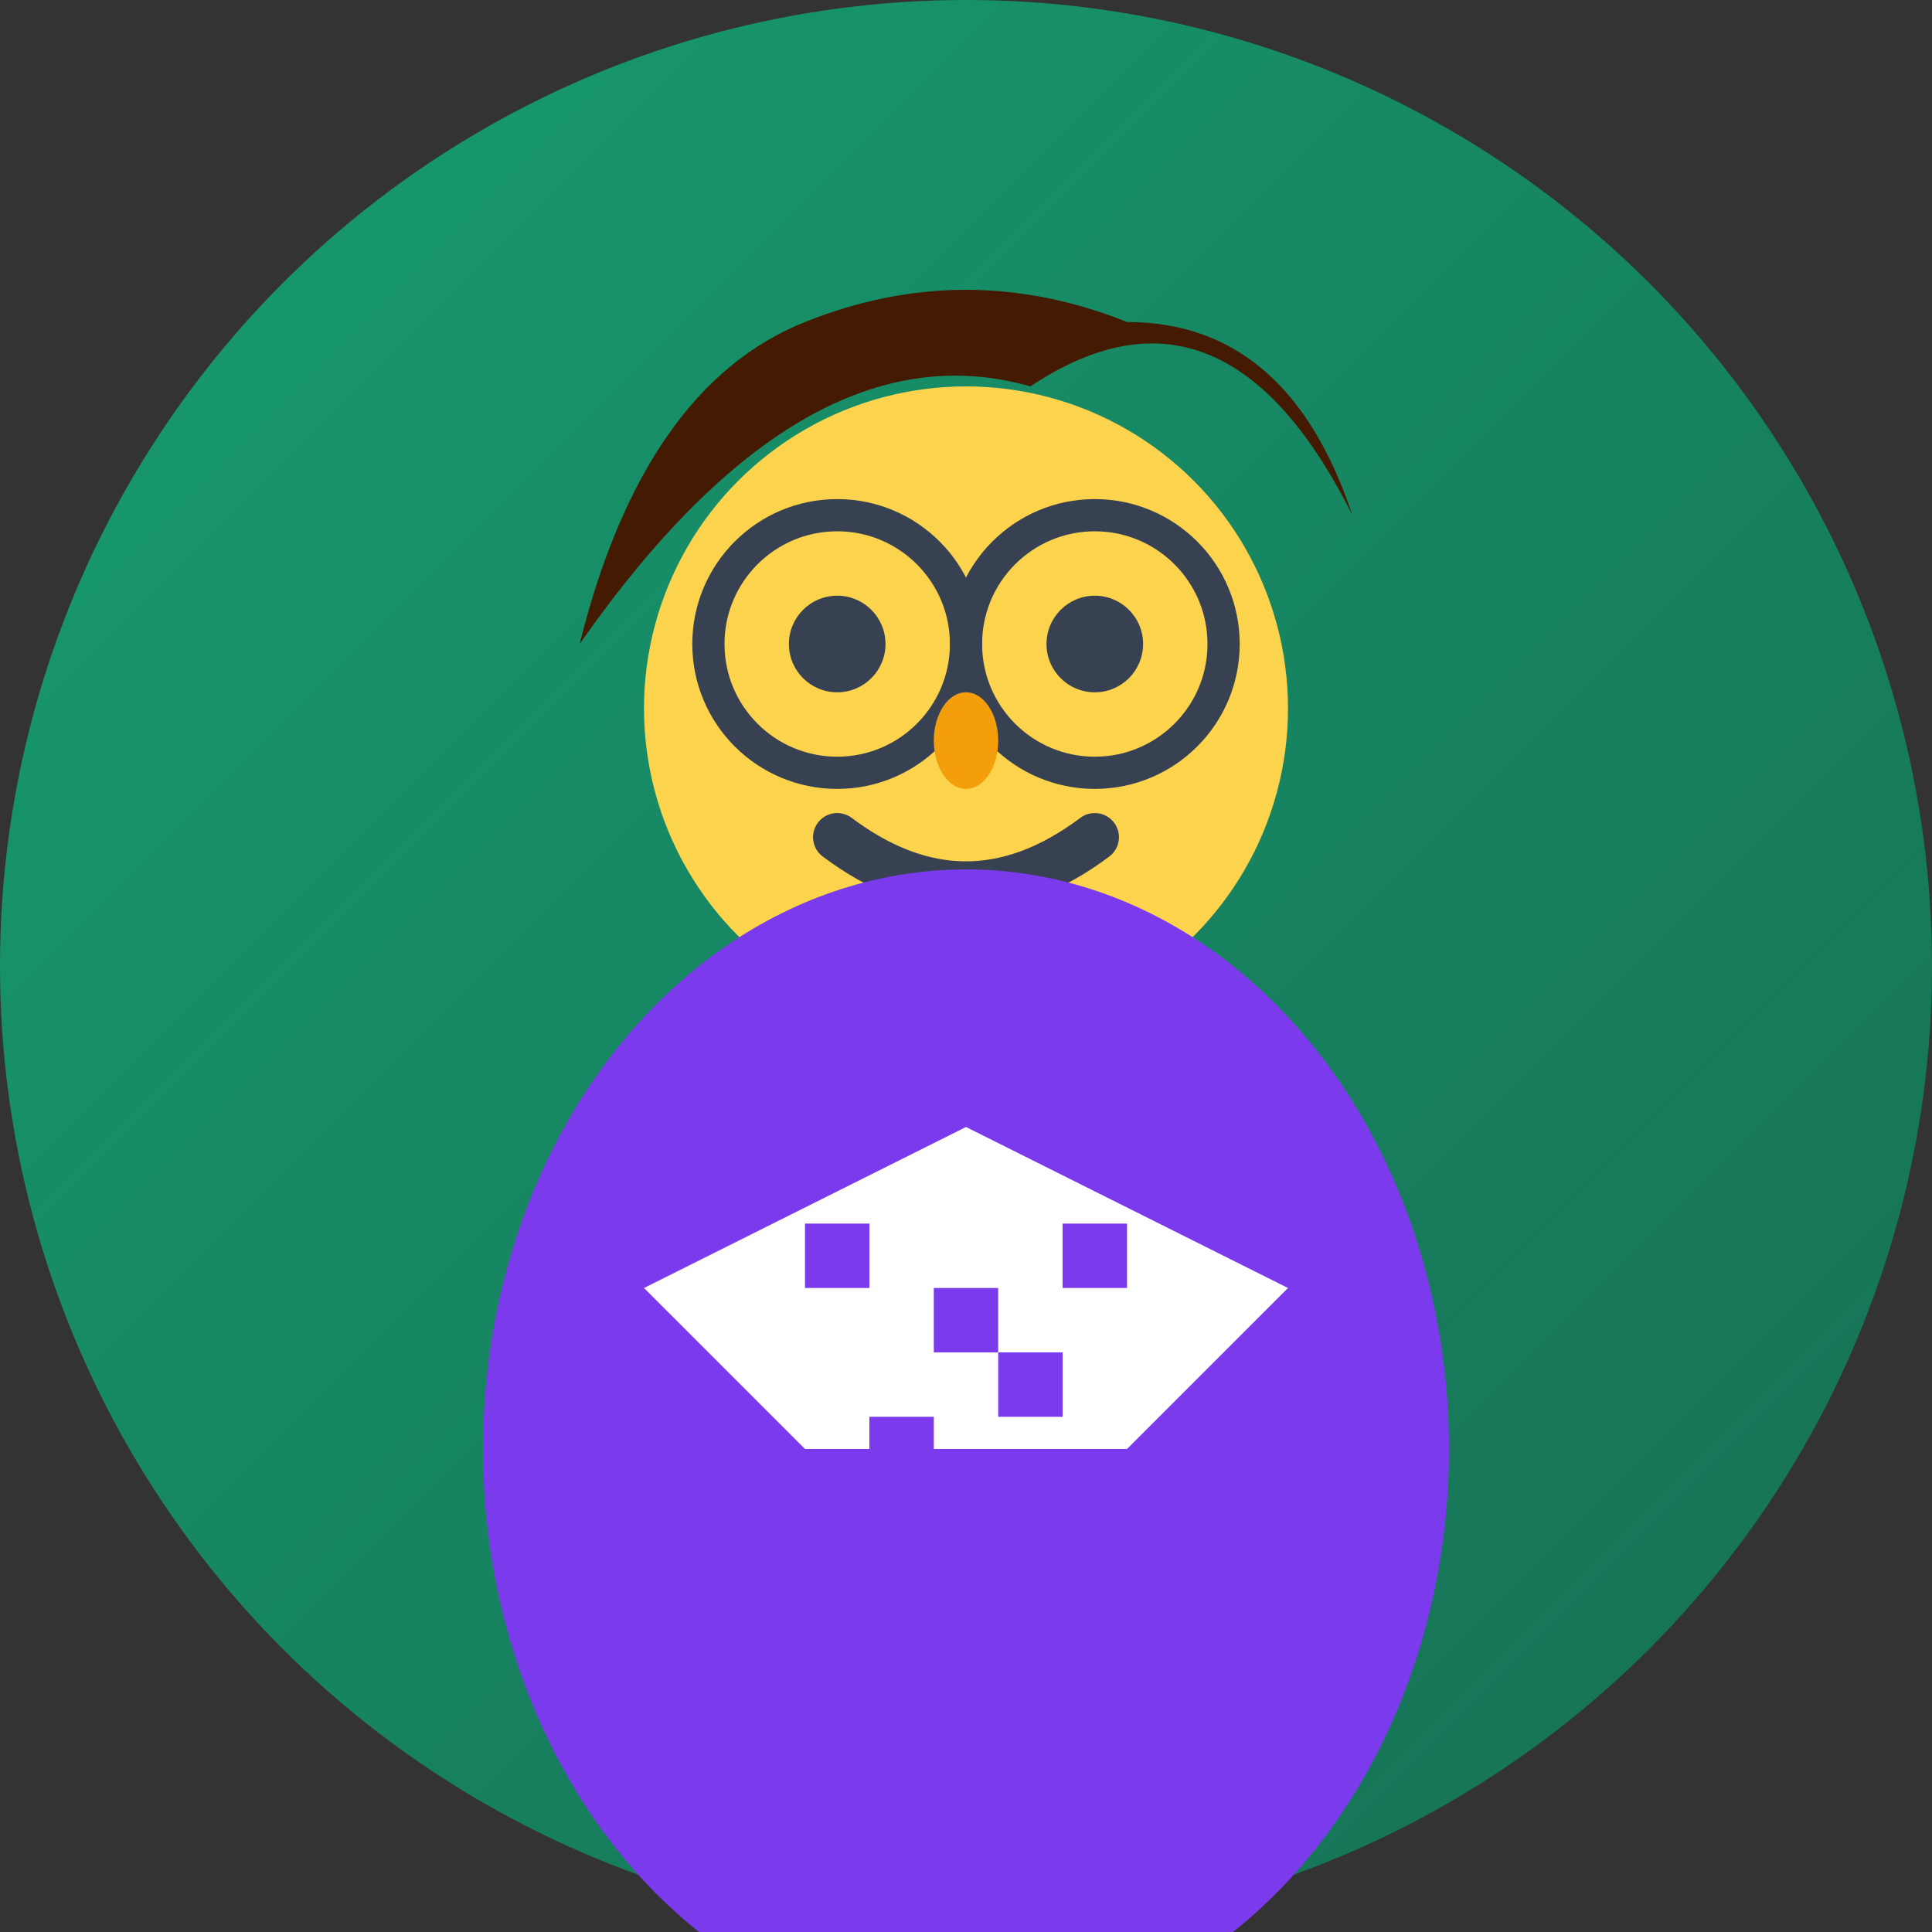
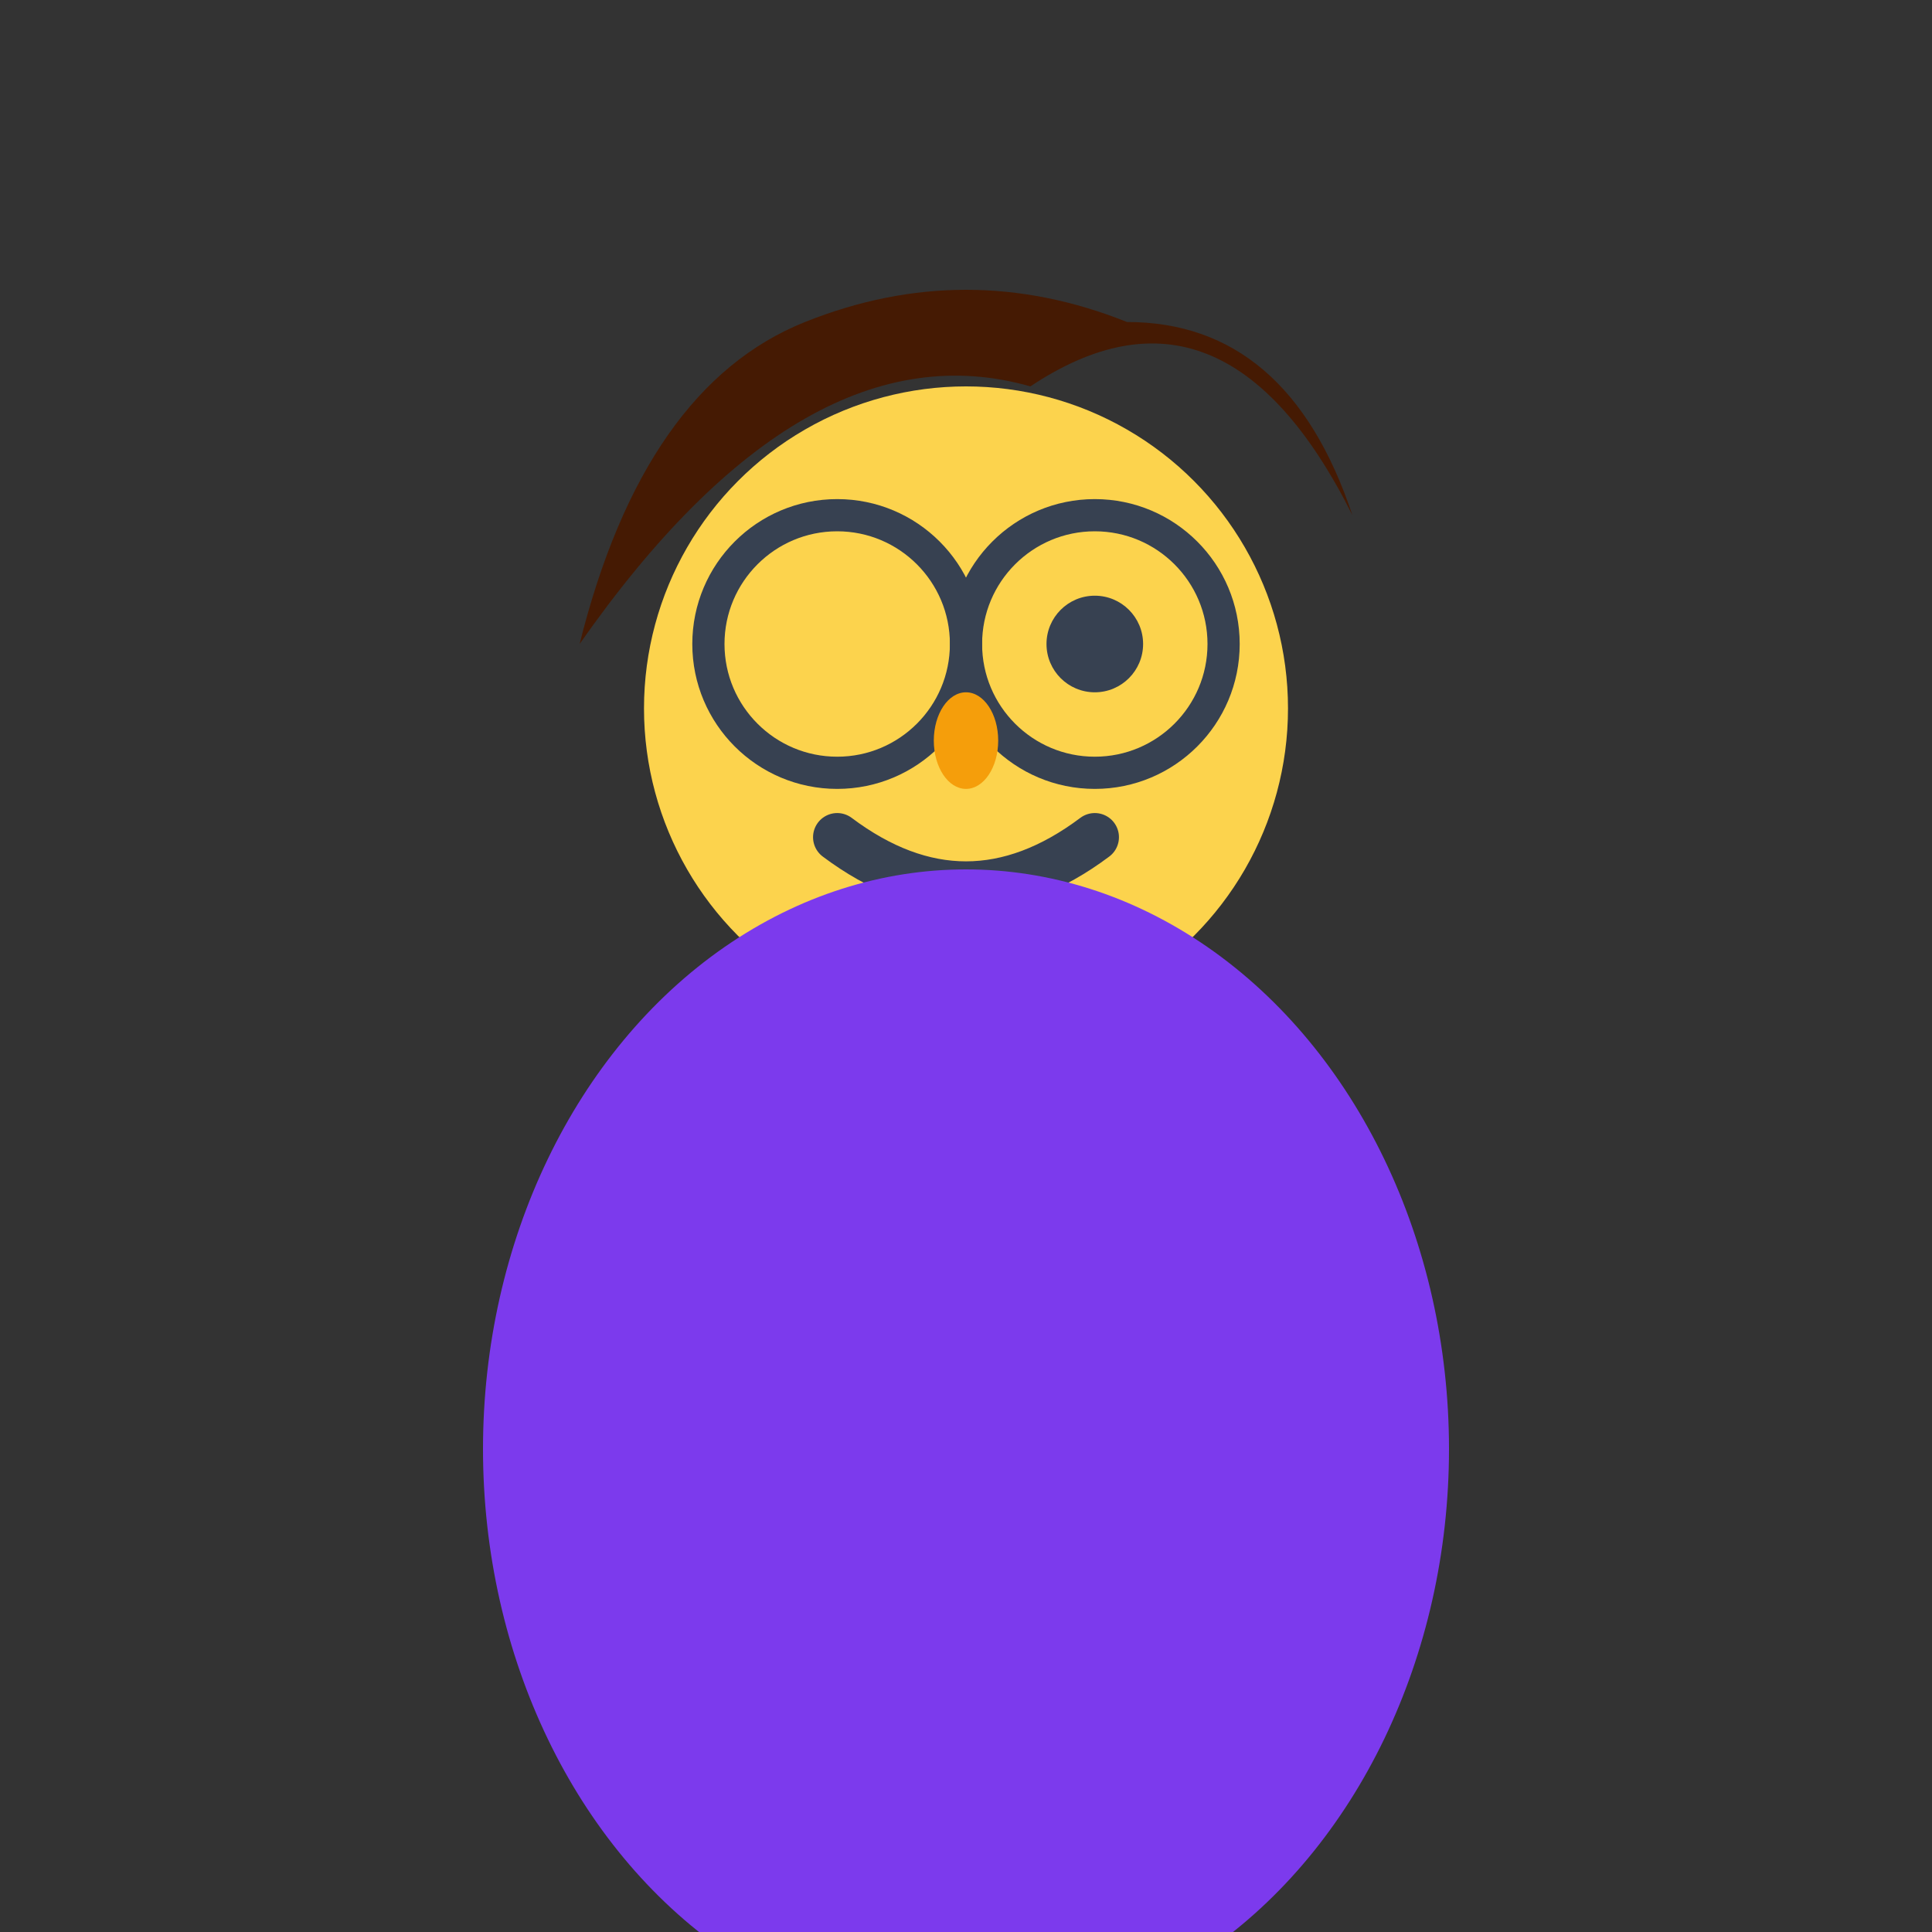
<svg xmlns="http://www.w3.org/2000/svg" width="60" height="60" viewBox="0 0 60 60">
  <rect x="0" y="0" width="60" height="60" fill="#333333" stroke="none" />
  <defs>
    <linearGradient id="avatar2Gradient" x1="0%" y1="0%" x2="100%" y2="100%">
      <stop offset="0%" style="stop-color:#10B981;stop-opacity:0.8" />
      <stop offset="100%" style="stop-color:#059669;stop-opacity:0.6" />
    </linearGradient>
  </defs>
-   <circle cx="30" cy="30" r="30" fill="url(#avatar2Gradient)" />
  <circle cx="30" cy="22" r="10" fill="#FCD34D" />
  <path d="M18,20 Q25,10 32,12 Q38,8 42,16 Q40,10 35,10 Q30,8 25,10 Q20,12 18,20" fill="#451A03" />
-   <circle cx="26" cy="20" r="1.5" fill="#374151" />
  <circle cx="34" cy="20" r="1.5" fill="#374151" />
  <circle cx="26" cy="20" r="4" fill="none" stroke="#374151" stroke-width="1" />
  <circle cx="34" cy="20" r="4" fill="none" stroke="#374151" stroke-width="1" />
  <line x1="30" y1="20" x2="30" y2="20" stroke="#374151" stroke-width="1" />
  <ellipse cx="30" cy="23" rx="1" ry="1.5" fill="#F59E0B" />
  <path d="M26,26 Q30,29 34,26" stroke="#374151" stroke-width="1.5" fill="none" stroke-linecap="round" />
  <ellipse cx="30" cy="45" rx="15" ry="18" fill="#7C3AED" />
-   <path d="M20,40 L30,35 L40,40 L35,45 L25,45 Z" fill="#FFFFFF" />
  <rect x="25" y="38" width="2" height="2" fill="#7C3AED" />
  <rect x="29" y="40" width="2" height="2" fill="#7C3AED" />
  <rect x="33" y="38" width="2" height="2" fill="#7C3AED" />
  <rect x="27" y="44" width="2" height="2" fill="#7C3AED" />
  <rect x="31" y="42" width="2" height="2" fill="#7C3AED" />
</svg>